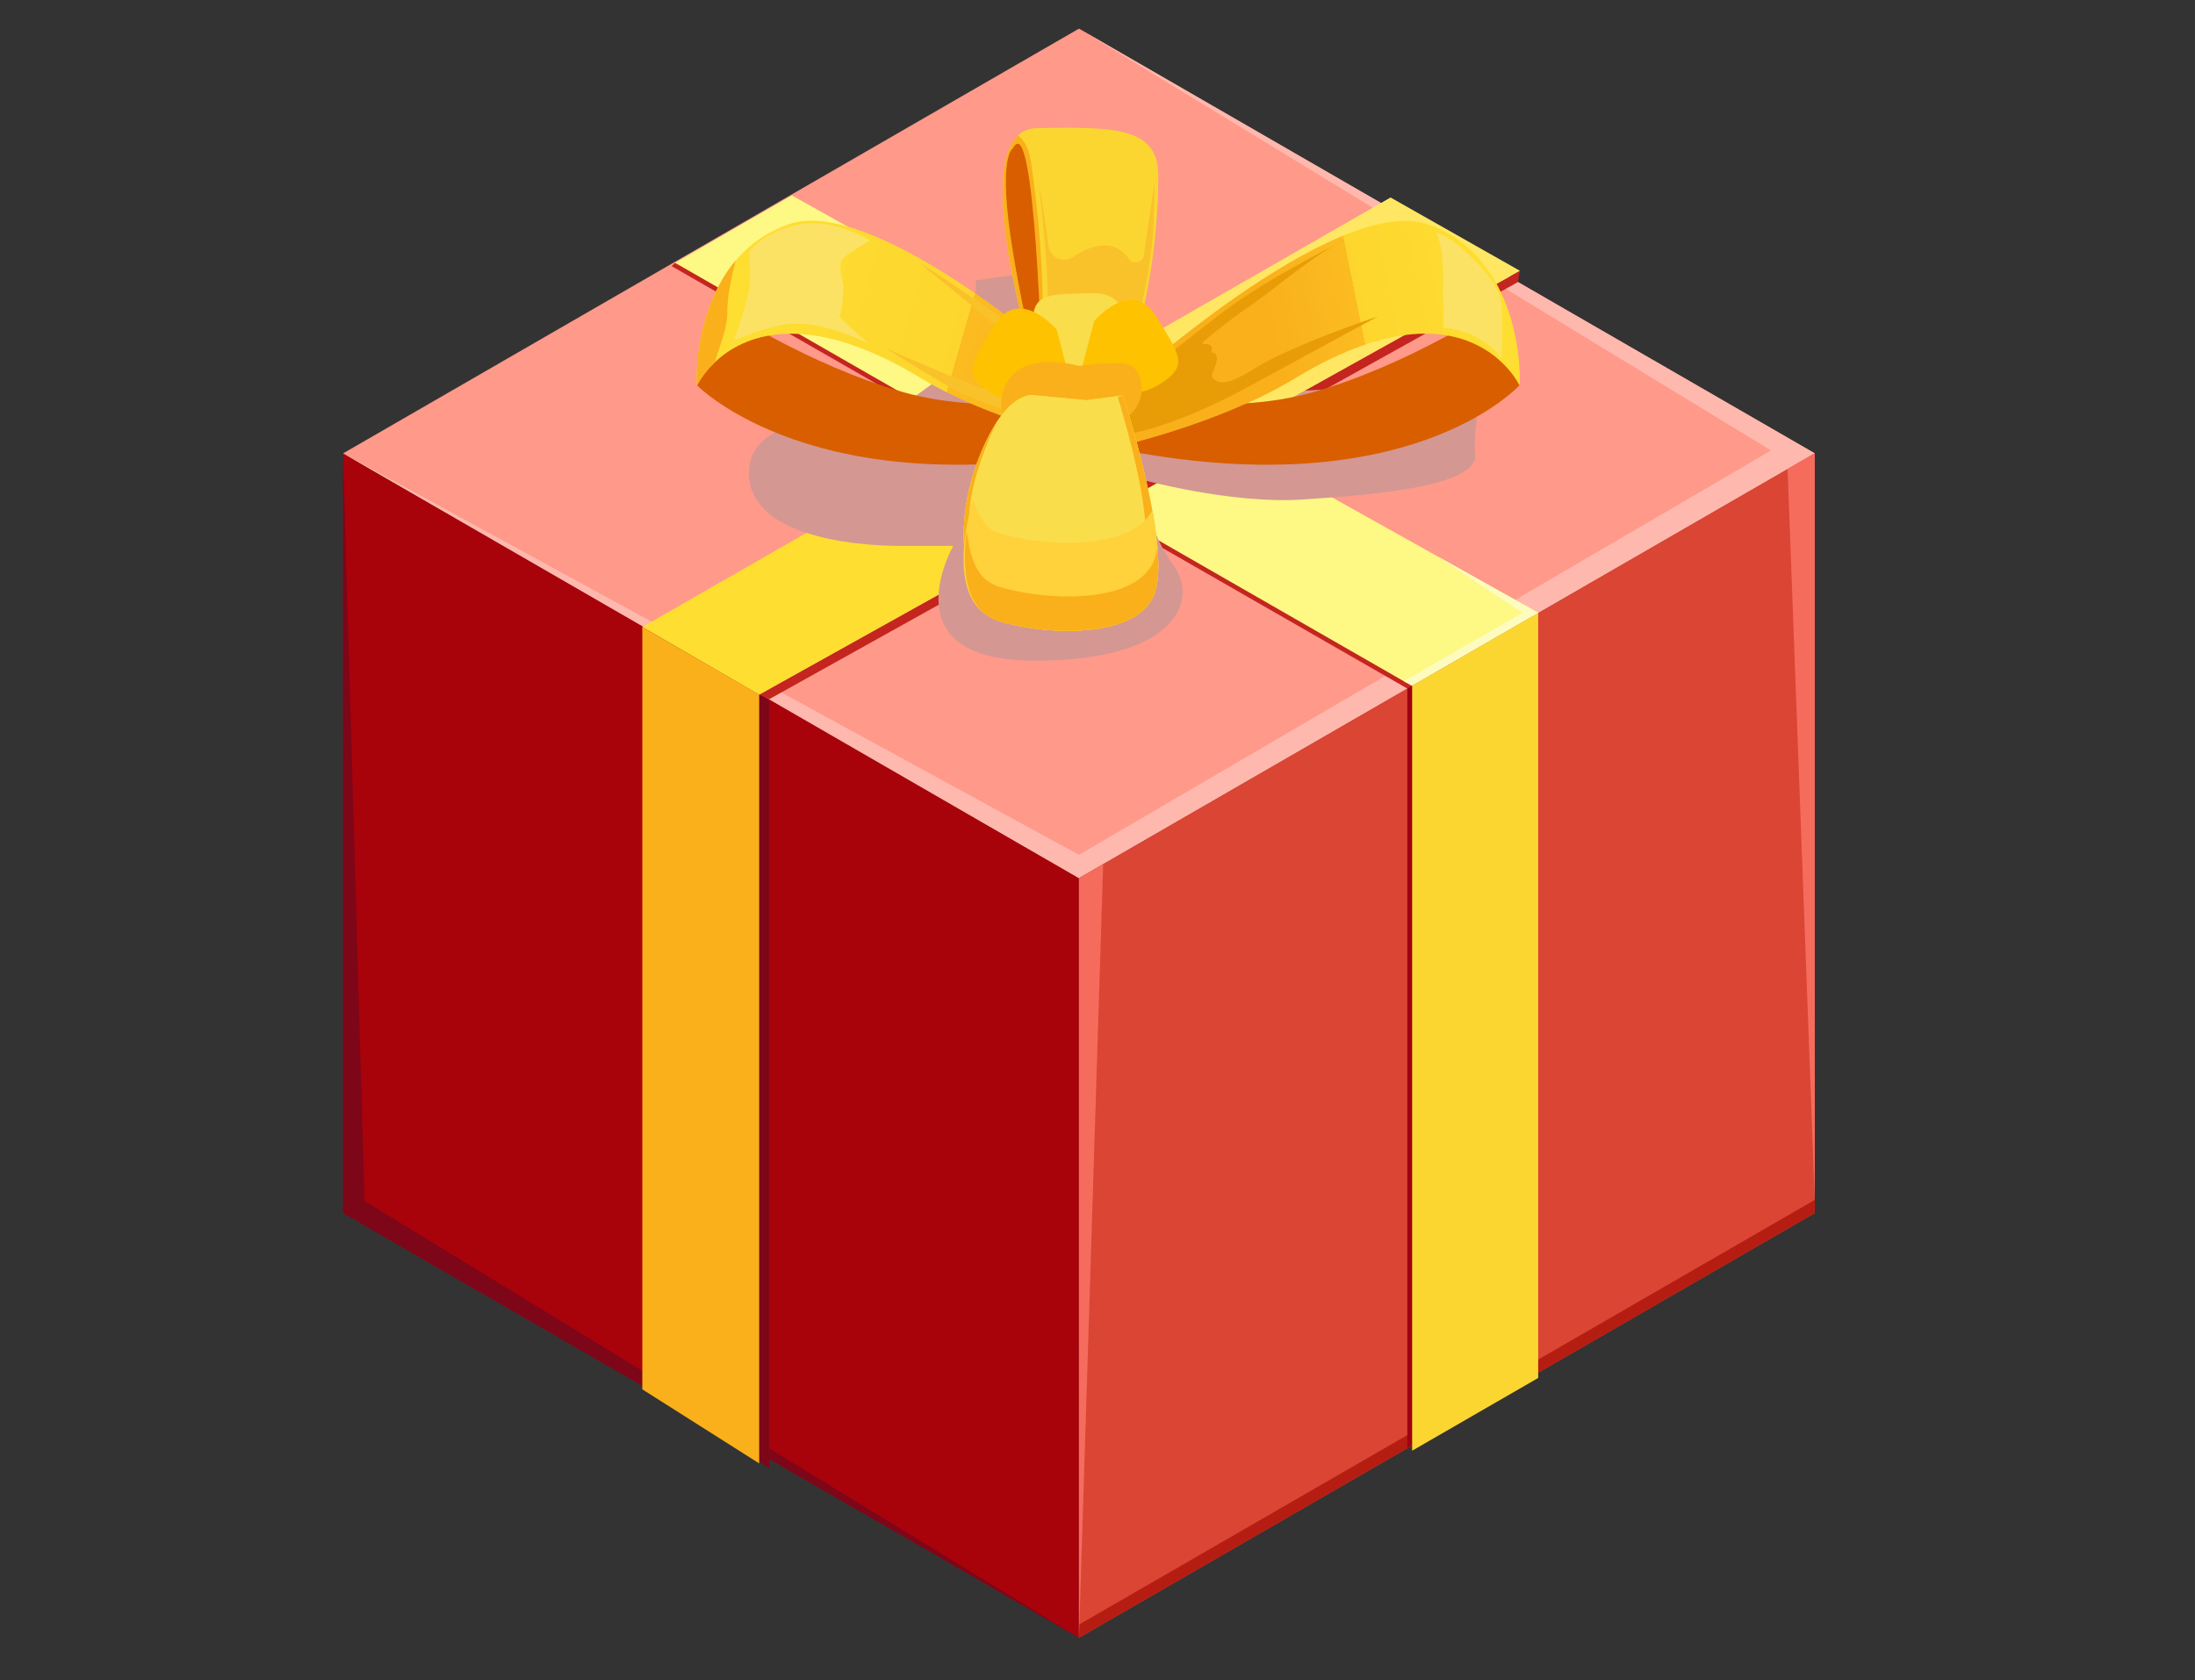
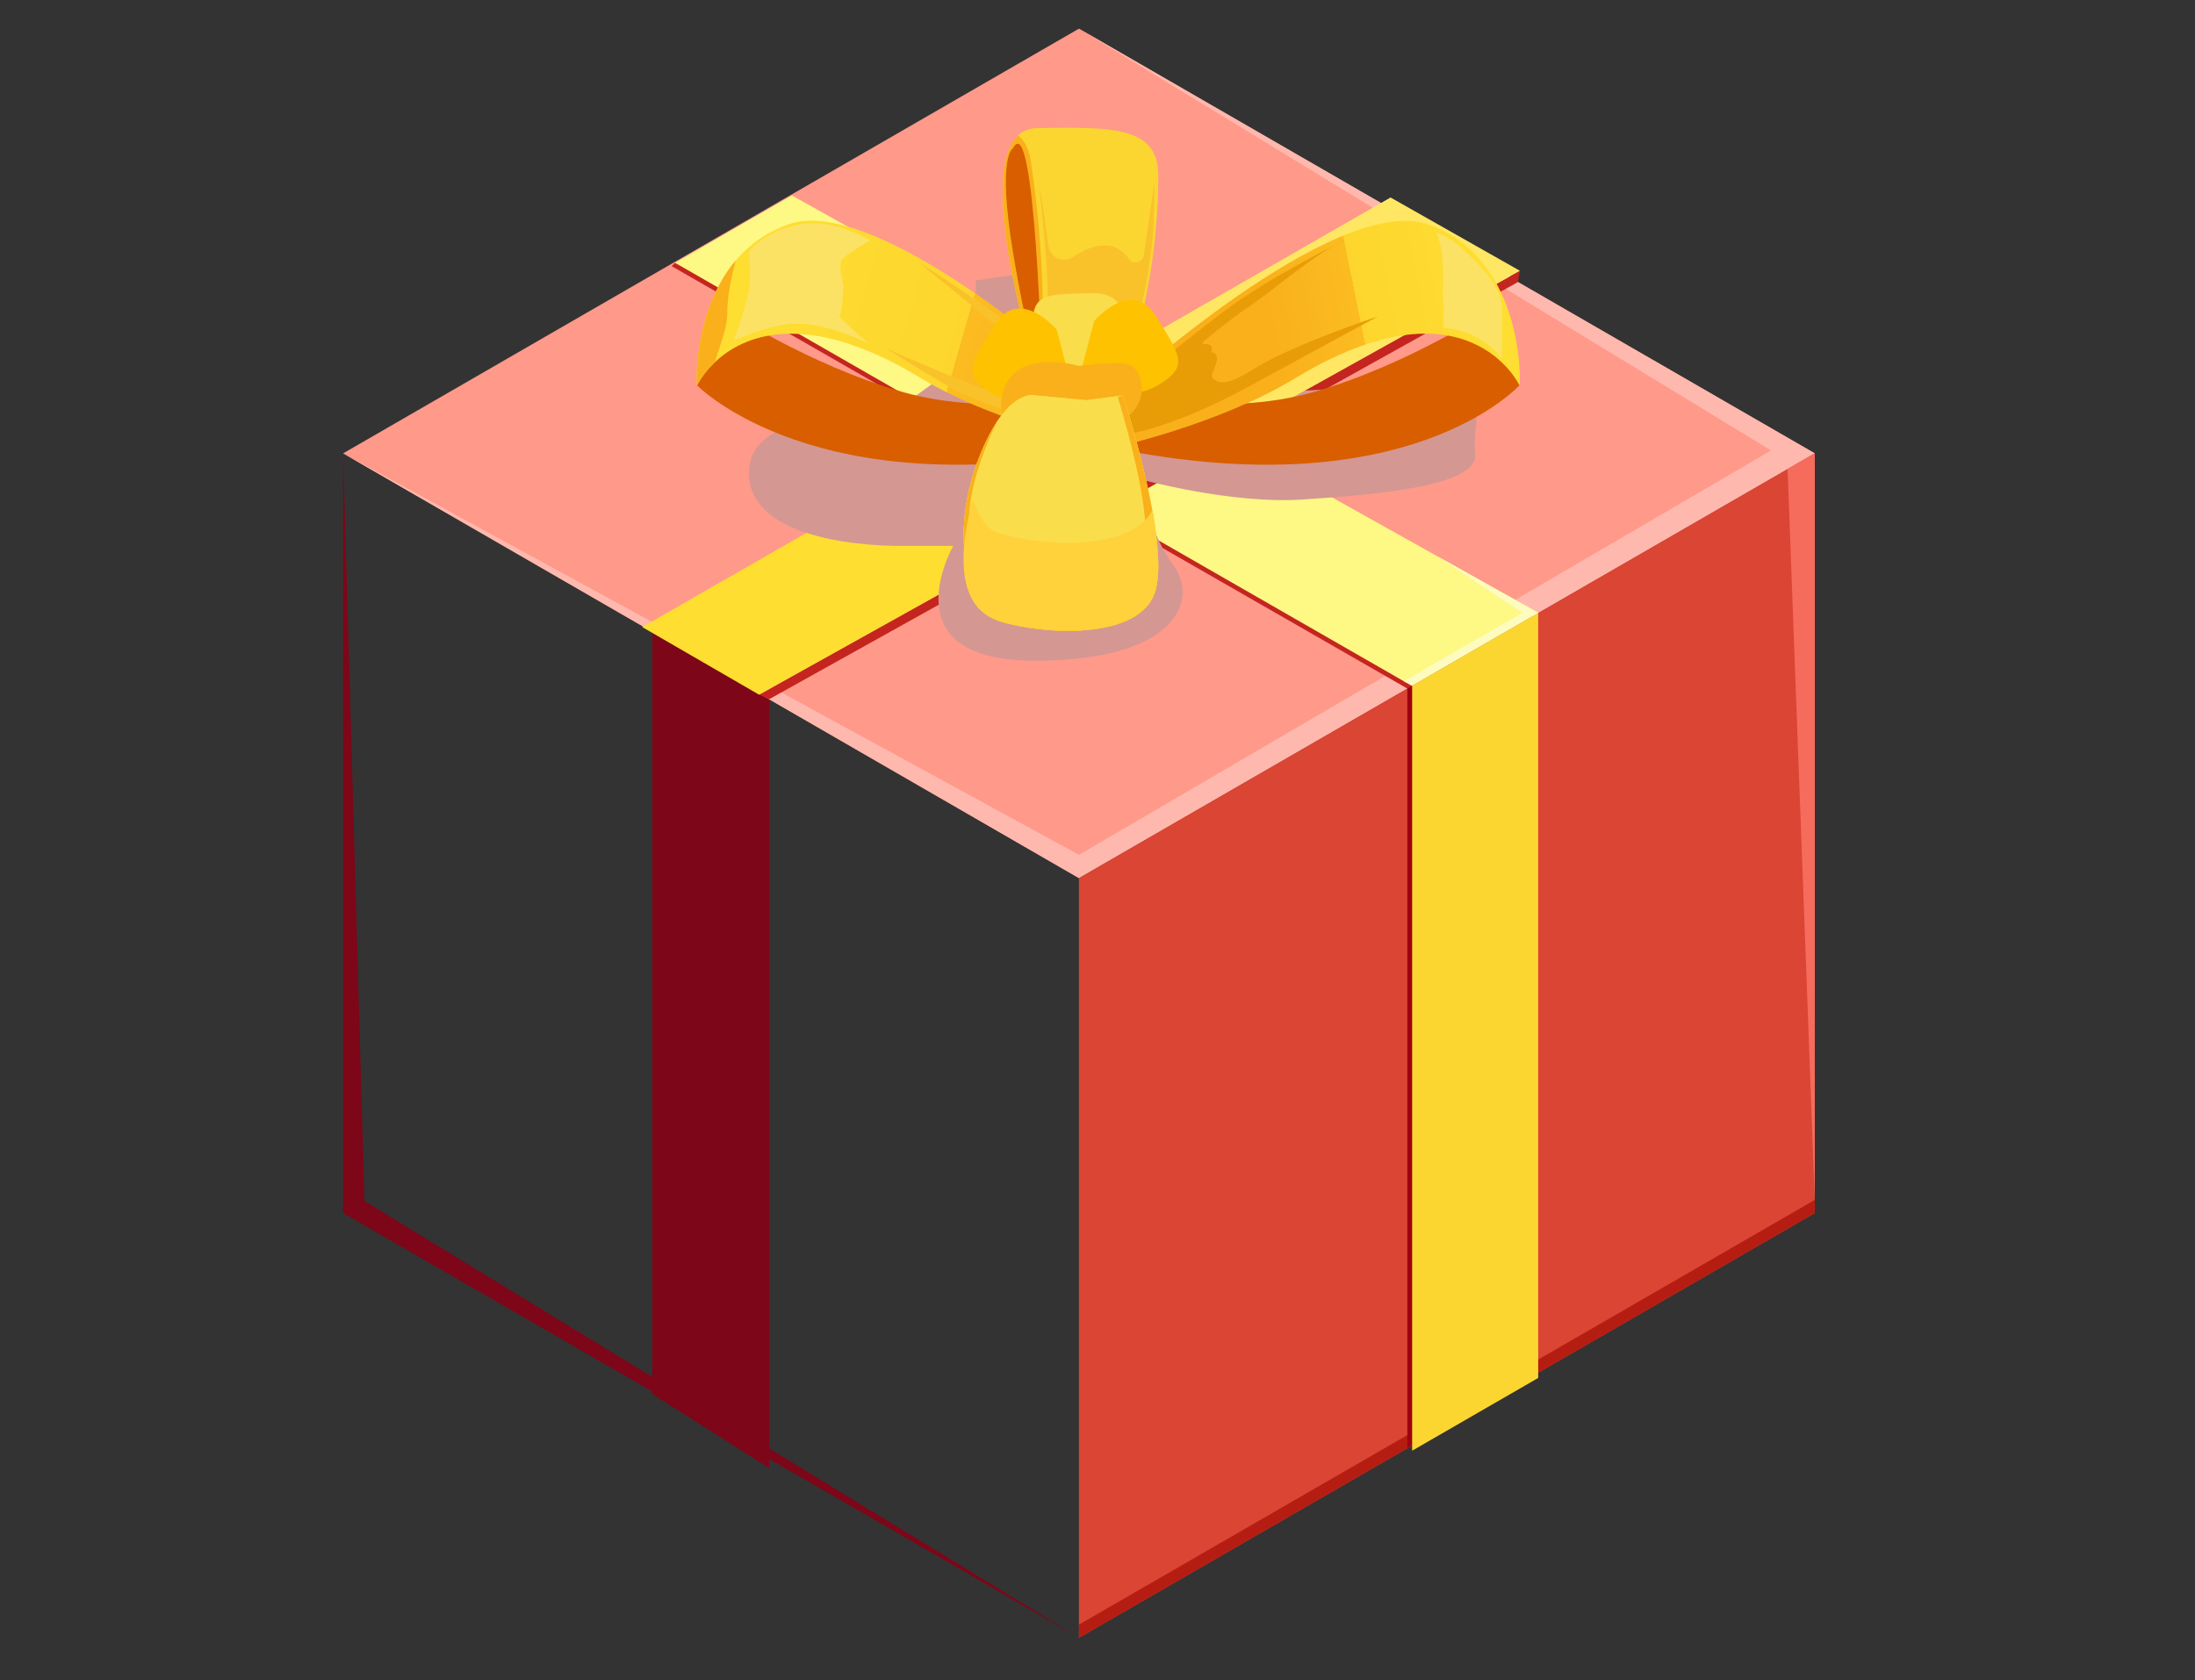
<svg xmlns="http://www.w3.org/2000/svg" version="1.1" id="Layer_1" x="0px" y="0px" width="350px" height="268px" viewBox="0 0 350 268" enable-background="new 0 0 350 268" xml:space="preserve">
  <rect x="0" y="0" width="350" height="268" fill="#333333" stroke="none" />
  <g>
    <g>
      <g>
        <g>
          <g>
            <g>
-               <polygon fill="#A8020B" points="172.042,261.229 54.71,193.488 54.71,72.312 172.042,140.055       " />
              <polygon fill="#7D0618" points="54.71,72.312 54.71,193.488 172.042,261.229 58.116,191.56       " />
              <polygon fill="#7D0618" points="104.001,222.345 104.001,100.77 122.638,111.529 122.638,234.152       " />
              <polygon fill="#FF998A" points="172.042,140.055 54.71,72.312 172.042,4.569 289.372,72.312       " />
              <polygon fill="#FFB8AD" points="282.393,71.849 172.042,136.345 54.71,72.312 172.042,140.055 289.372,72.312 172.042,4.569               " />
              <polygon fill="#C4251F" points="107.098,42.453 243.171,120.603 263.792,108.893 107.622,41.93       " />
              <polygon fill="#FEF884" points="126.266,31.17 174.928,58.368 155.607,69.481 107.639,41.918       " />
              <polygon fill="#FEF884" points="264.324,108.37 243.699,120.063 175.104,80.664 194.971,69.589       " />
              <polygon fill="#C4251F" points="121.052,110.787 242.343,43.194 242.043,44.986 122.638,111.529       " />
              <polygon fill="#FFDF31" points="194.971,69.589 175.104,80.664 155.607,69.481 174.928,58.368       " />
              <polygon fill="#FEDE31" points="155.607,69.481 175.104,80.664 121.036,110.804 102.409,100.018       " />
              <path fill="#D49792" d="M141.281,66.551c0,0-22.679-2.203-21.834,9.493c0.849,11.699,24.783,11.023,24.783,11.023l7.769,0.006        c0,0-10.51,18.302,12.888,18.302c23.396,0,26.108-10.114,22.209-15.229c-3.9-5.116-5.399-13.736-5.399-13.736        s14.554,4.02,25.911,3.268c11.359-0.75,28.395-2.093,27.612-7.366c-0.781-5.271,4.647-16.271-11.395-12.119        c-16.045,4.156-43.029,1.462-43.029,1.462l-14.609-18.46l-10.578,1.54v11.477L141.281,66.551z" />
              <path fill="#FBD631" d="M184.695,27.939c0,21.022-7.01,35.9-7.01,35.9l-13.202-2.184l0.571-3.28        c0,0-9.523-30.355-2.713-36.783c0.785-0.733,1.791-1.141,3.067-1.166C176.719,20.315,184.695,19.909,184.695,27.939z" />
              <path fill="#FAC22A" d="M165.692,29.53c0,0,1.697,15.37,1.3,18.648c-0.396,3.275,0.059,7.272,0.059,7.272l14.071-2.583        c0,0,2.655-10.635,2.824-17.269c0.169-6.635,0.169-6.635,0.169-6.635l-1.752,11.772c-0.173,1.143-1.644,1.515-2.315,0.575        c-0.842-1.168-2.058-2.153-3.785-2.176c-1.843-0.023-3.667,0.837-5.147,1.828c-1.563,1.046-3.671,0.151-3.916-1.709        C166.762,35.98,166.161,31.772,165.692,29.53z" />
              <path fill="#FAB01B" d="M165.95,61.655h-1.467l0.571-3.28c0,0-9.523-30.355-2.713-36.783c1.03,0.813,1.735,2.142,2.032,4.15        C166.815,41.69,166.409,55.008,165.95,61.655z" />
              <path fill="#D85E00" d="M161.521,23.659c0,0-2.544,1.103,0,16.529c2.544,15.427,4.664,20.004,4.664,20.004        S165.083,16.792,161.521,23.659z" />
              <polygon fill="#FFE763" points="242.354,43.19 194.971,69.589 174.928,58.368 221.729,31.499       " />
-               <polygon fill="#FAB01B" points="102.421,221.601 102.421,100.028 121.052,110.787 121.052,233.413       " />
              <polygon fill="#DB4534" points="172.042,261.229 289.372,193.488 289.372,72.312 172.042,140.055       " />
              <polygon fill="#B61D12" points="172.042,261.229 289.372,193.488 289.372,191.385 172.042,259.126       " />
              <polygon fill="#9D0012" points="244.51,219.333 244.51,98.197 224.408,109.803 224.408,230.934       " />
              <polygon fill="#FBD631" points="245.27,219.784 245.27,97.741 225.169,109.347 225.169,231.39       " />
            </g>
          </g>
          <polygon fill="#FEFBBF" points="229.263,88.767 242.74,97.741 223.824,108.645 225.169,109.347 245.27,97.741     " />
        </g>
-         <polygon fill="#F56C5D" points="172.042,140.055 172.042,261.229 175.903,137.824    " />
        <polygon fill="#F56C5D" points="285.038,74.814 289.372,191.385 289.372,72.312    " />
      </g>
      <path fill="#D85E00" d="M177.88,62.632c0,0,16.624,4.2,31.652-0.12c15.032-4.32,28.632-13.304,28.632-13.304l4.114,12.245    c0,0-17.676,19.686-64.896,9.981L177.88,62.632z" />
      <linearGradient id="SVGID_1_" gradientUnits="userSpaceOnUse" x1="237.557" y1="47.275" x2="193.879" y2="56.155">
        <stop offset="0" style="stop-color:#FEDE31" />
        <stop offset="0.427" style="stop-color:#FDD62E" />
        <stop offset="0.471" style="stop-color:#FDD52D" />
        <stop offset="0.471" style="stop-color:#FCC927" />
        <stop offset="0.471" style="stop-color:#FBBC21" />
        <stop offset="0.788" style="stop-color:#FAB01B" />
      </linearGradient>
      <path fill="url(#SVGID_1_)" d="M177.88,62.632c0,0,34.968-32.002,49.819-26.846c14.846,5.154,14.857,24.176,14.579,25.667    c0,0-8.335-17.763-35.774-1.113c-12.305,7.467-29.122,11.094-29.122,11.094L177.88,62.632z" />
      <path fill="#E89D07" d="M214.632,38.176c0,0-11.754,5.788-18.872,11.033c-7.124,5.245-10.008,8.523-16.147,10.917    c-6.134,2.395-3.942,7.995-3.942,7.995l2.215,1.4c0,0,7.347-0.277,21.359-7.934c14.019-7.655,20.458-11.111,20.458-11.111    s-12.319,4.058-18.873,7.825c-1.588,0.913-4.862,3.259-6.646,2.528c-0.413-0.168-0.891-0.412-0.959-0.855    c-0.037-0.281,0.103-0.551,0.224-0.807c0.191-0.395,0.353-0.807,0.475-1.232c0.105-0.365,0.182-0.758,0.071-1.123    c-0.113-0.365-0.477-0.678-0.853-0.608c0.773-2.286-2.684-0.536-0.841-2.066c1.686-1.398,4.596-3.726,6.422-4.932    C202.895,46.443,210.01,40.148,214.632,38.176z" />
      <path fill="#D85E00" d="M175.544,62.632c0,0-16.624,4.2-31.657-0.12c-15.027-4.32-28.626-13.304-28.626-13.304l-4.114,12.245    c0,0,19.015,19.686,66.236,9.981L175.544,62.632z" />
      <linearGradient id="SVGID_2_" gradientUnits="userSpaceOnUse" x1="119.264" y1="47.69" x2="189.791" y2="67.865">
        <stop offset="0" style="stop-color:#FEDE31" />
        <stop offset="0.427" style="stop-color:#FDD62E" />
        <stop offset="0.471" style="stop-color:#FDD52D" />
        <stop offset="0.471" style="stop-color:#FCC927" />
        <stop offset="0.471" style="stop-color:#FBBC21" />
        <stop offset="0.788" style="stop-color:#FAB01B" />
      </linearGradient>
      <path fill="url(#SVGID_2_)" d="M177.386,71.448c0,0-18.175-3.634-30.465-11.094c-18.716-11.365-28.56-6.699-32.903-2.603    c-2.032,1.924-2.872,3.716-2.872,3.716c-0.221-1.139-0.245-12.315,6.156-19.911c2.087-2.44,4.828-4.529,8.436-5.777    c14.839-5.155,49.802,26.854,49.802,26.854L177.386,71.448z" />
      <path fill="#FAC22A" d="M146.621,41.93c0,0,15.853,9.921,18.31,13.396c2.459,3.474-1.837,11.273-1.837,11.273    s-8.504-3.306-10.198-4.068c-1.694-0.763-11.615-6.952-11.615-6.952s14.906,6.548,15.927,6.411c1.027-0.137,2.405-6.07,2.405-6.07    l0.273-3.138L146.621,41.93z" />
      <path fill="#FADD4A" d="M178.945,55.45c0,0,2.737-8.88-4.859-8.694c-7.601,0.183-9.543,0.014-9.426,5.566    c0.123,5.551,6.33,11.825,6.33,11.825L178.945,55.45z" />
      <path fill="#FEC200" d="M174.466,51.226c0,0,5.958-7.119,9.908-0.724c3.95,6.392,5.145,7.912,0.431,10.844    c-4.718,2.932-13.325,1.221-13.325,1.221L174.466,51.226z" />
-       <path fill="#FEC200" d="M168.493,52.597c0,0-5.958-7.117-9.908-0.722c-3.95,6.392-5.141,7.911-0.426,10.845    c4.714,2.931,13.32,1.218,13.32,1.218L168.493,52.597z" />
+       <path fill="#FEC200" d="M168.493,52.597c0,0-5.958-7.117-9.908-0.722c-3.95,6.392-5.141,7.911-0.426,10.845    c4.714,2.931,13.32,1.218,13.32,1.218L168.493,52.597" />
      <path fill="#FAB01B" d="M180.466,58.368c2.612,1.633,3.147,10.002-7.439,9.816c-10.587-0.184-14.567-0.198-13.131-5.566    c1.951-7.308,12.146-4.25,12.146-4.25S178.86,57.364,180.466,58.368z" />
      <path fill="#FADD4A" d="M165.1,63.063c0,0-4-1.254-8.183,8.008c-6.776,15.013-1.471,26.761,2.374,27.985    c6.895,2.192,22.716,3.211,24.977-4.928c2.26-8.137-5.221-31.065-5.221-31.065l-5.813,0.775L165.1,63.063z" />
      <path fill="#FADD4A" d="M165.1,63.063c0,0-4-1.254-8.183,8.008c-6.776,15.013-1.471,26.761,2.374,27.985    c6.895,2.192,22.716,3.211,24.977-4.928c2.26-8.137-5.221-31.065-5.221-31.065l-5.813,0.775L165.1,63.063z" />
      <path fill="#FAB01B" d="M179.047,63.063l-0.808,0.255c1.479,5.062,5.732,19.491,4.087,25.421    c-1.982,7.126-15.844,6.235-21.882,4.315c-6.038-1.922-8.677-9.892-2.078-24.512c0.202-0.443,0.404-0.855,0.608-1.252    c-0.689,1.056-1.386,2.29-2.058,3.781c-6.776,15.013-1.471,26.761,2.374,27.985c6.895,2.192,22.716,3.211,24.977-4.928    C186.527,85.991,179.047,63.063,179.047,63.063z" />
      <path fill="#FFD13B" d="M159.291,85.041c-2.484-0.79-3.017-2.754-4.183-5.363c-2.97,11.088-1.373,17.611,4.183,19.379    c6.895,2.192,22.716,3.211,24.977-4.928c0.799-2.871,0.373-7.723-0.493-12.794C180.317,88.127,165.814,87.117,159.291,85.041z" />
-       <path fill="#FAB01B" d="M184.543,87.185c-0.068,0.526-0.152,1.024-0.275,1.464c-2.261,8.137-18.082,7.122-24.977,4.926    c-3.46-1.101-4.504-4.21-5.168-8.873c-0.924,7.973,0.517,12.874,5.168,14.354c6.895,2.192,22.716,3.211,24.977-4.928    C184.746,92.407,184.771,89.952,184.543,87.185z" />
      <path fill="#FBE265" d="M239.431,57.181c0,0-2.818-4.314-9.247-4.938c0.025-1.682,0.025-3.554-0.081-4.665    c-0.164-1.791,0.542-6.455-1.06-10.554c1.166,0.462,2.387,1.141,3.498,2.117c5.047,4.367,6.649,7.134,6.89,9.548    C239.651,51.131,239.431,57.181,239.431,57.181z" />
    </g>
    <path fill="#FBE265" d="M119.427,40.153c0,0,3.092-4.125,9.649-4.535c4.693-0.294,9.683,2.727,9.683,2.727   s-4.146,2.302-4.601,3.213c-0.452,0.913,0.341,3.963,0.341,3.963s-0.227,4.749-0.679,4.806c-0.452,0.055,4.622,4.449,4.622,4.449   s-7.841-4.152-13.887-2.924c-4.026,0.818-7.575,2.487-7.575,2.487s2.065-5.651,2.446-8.14   C119.806,43.712,119.427,40.153,119.427,40.153z" />
    <path fill="#FAB01B" d="M117.302,41.556c-0.597,2.361-1.356,5.724-1.328,8.138c0.026,3.01-1.466,5.94-1.956,8.057   c-2.032,1.924-2.872,3.716-2.872,3.716C110.925,60.328,110.901,49.151,117.302,41.556z" />
  </g>
</svg>